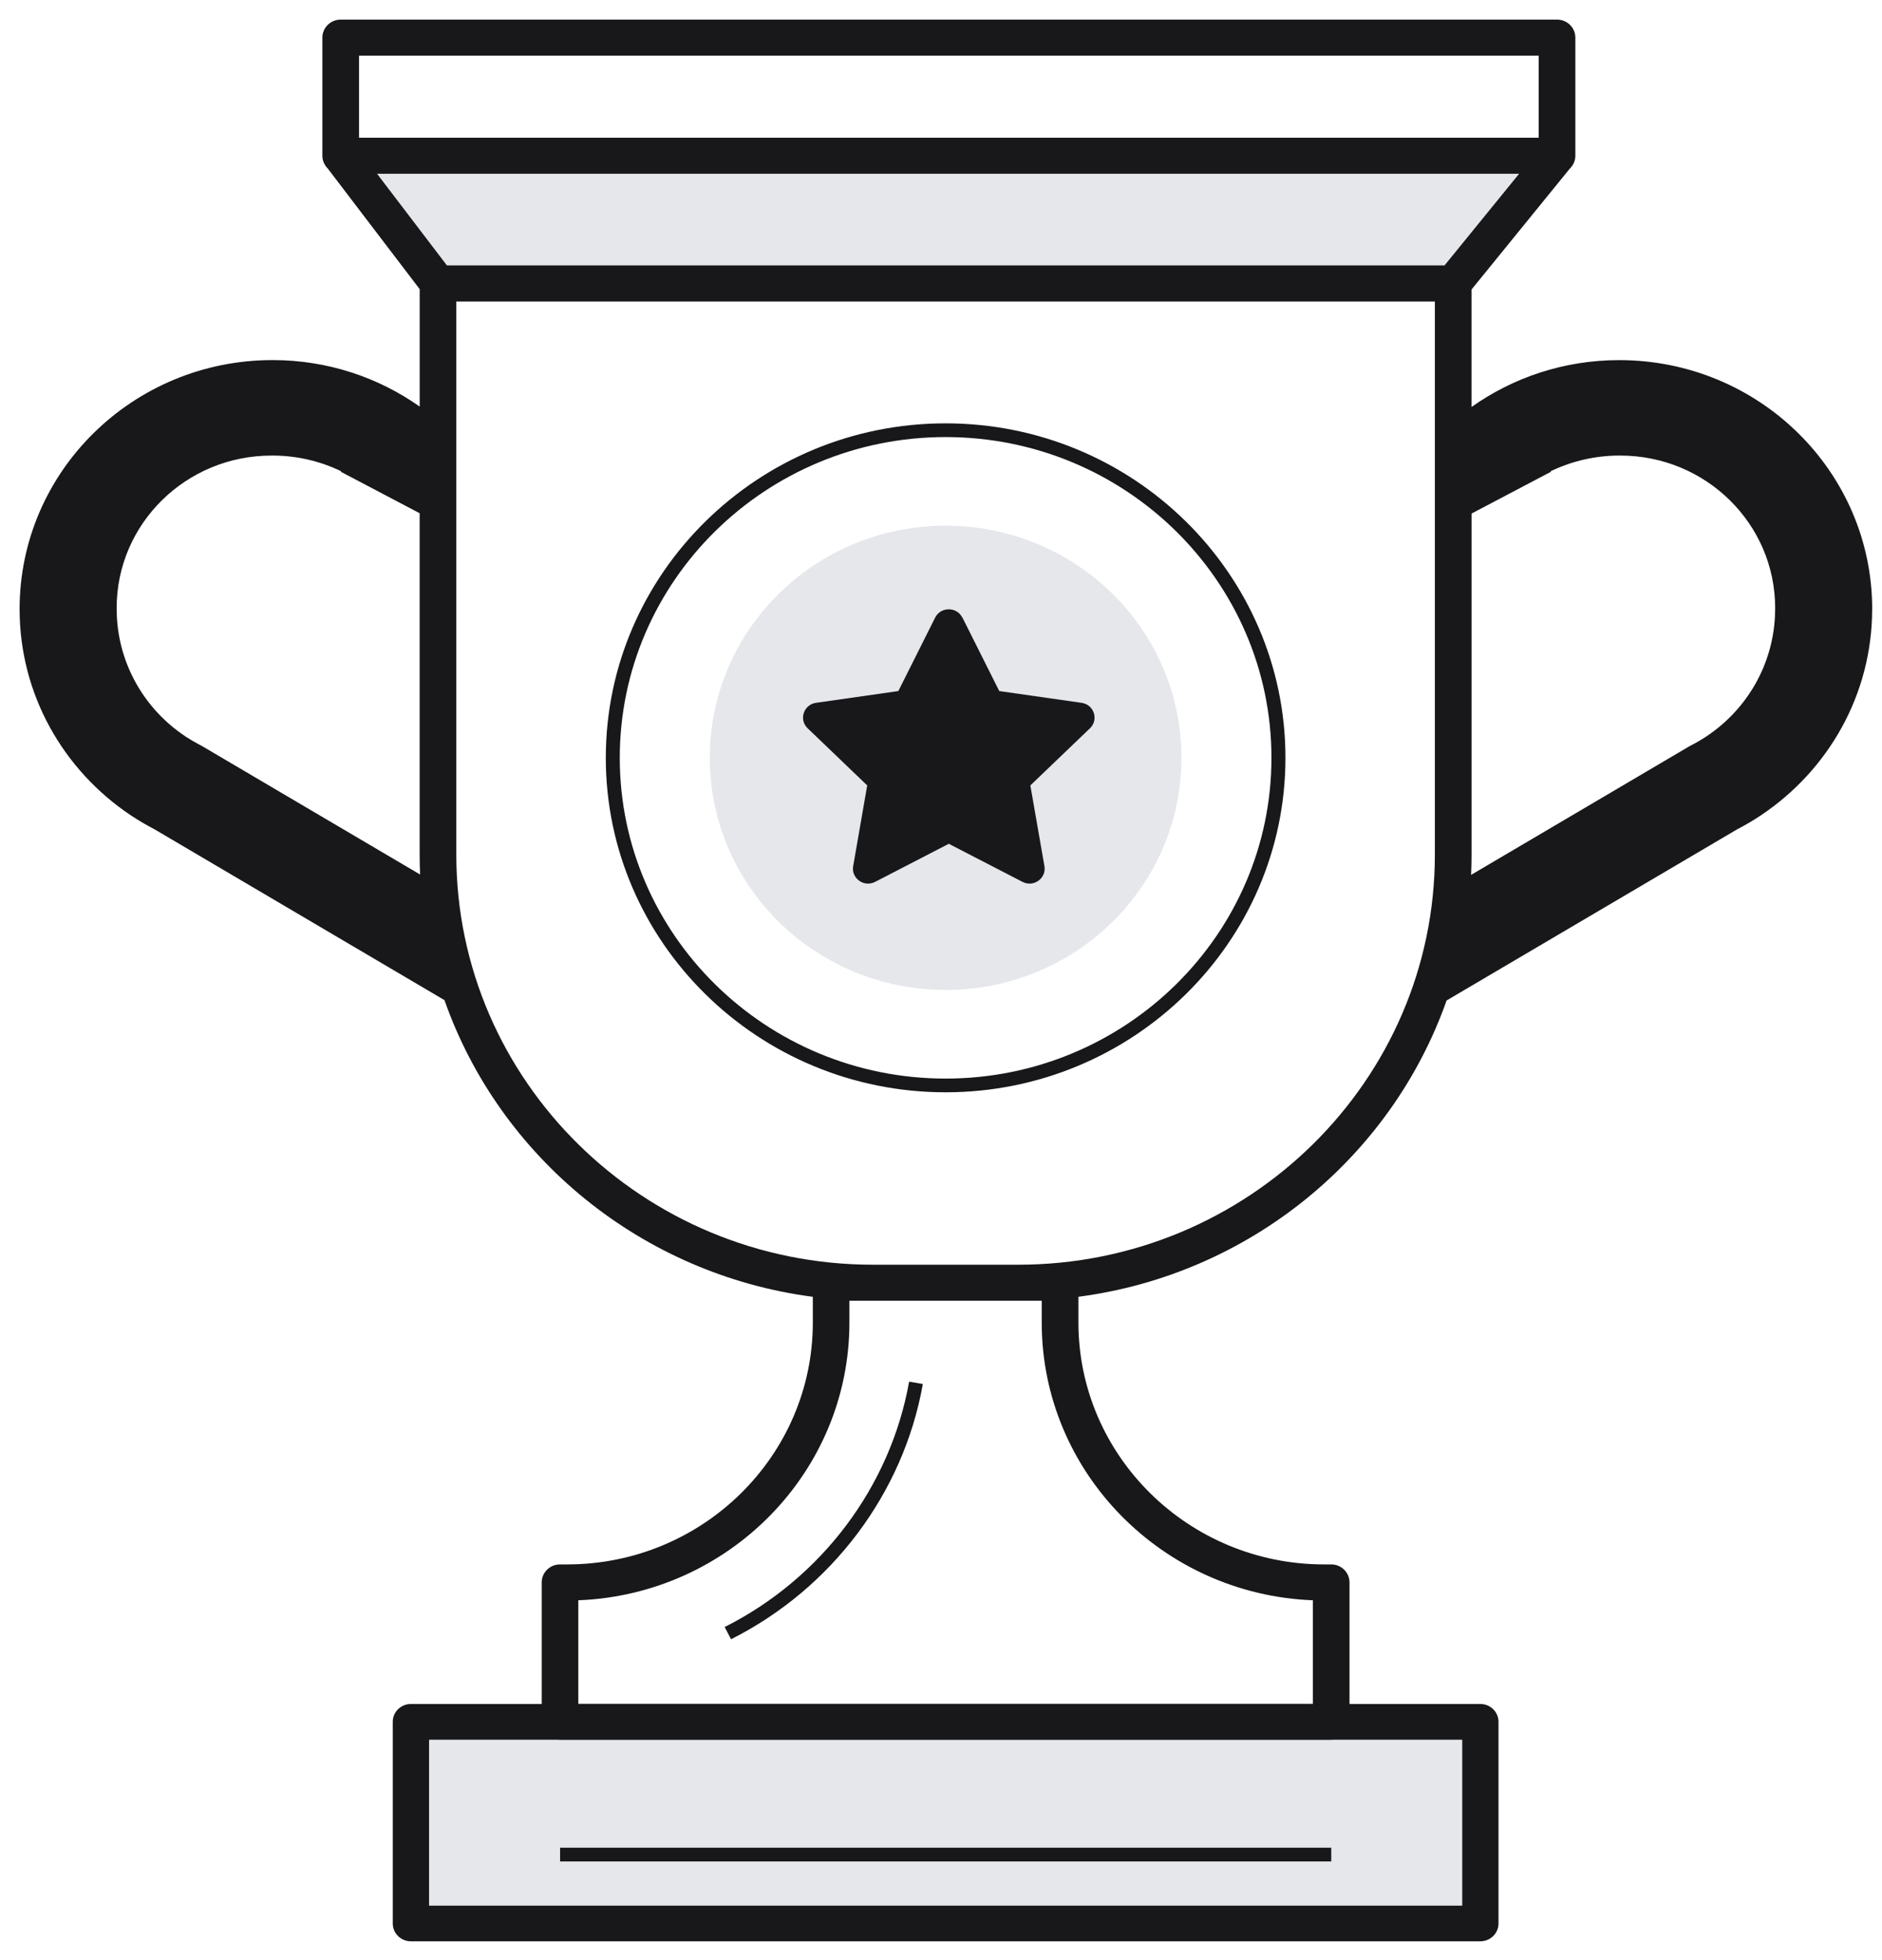
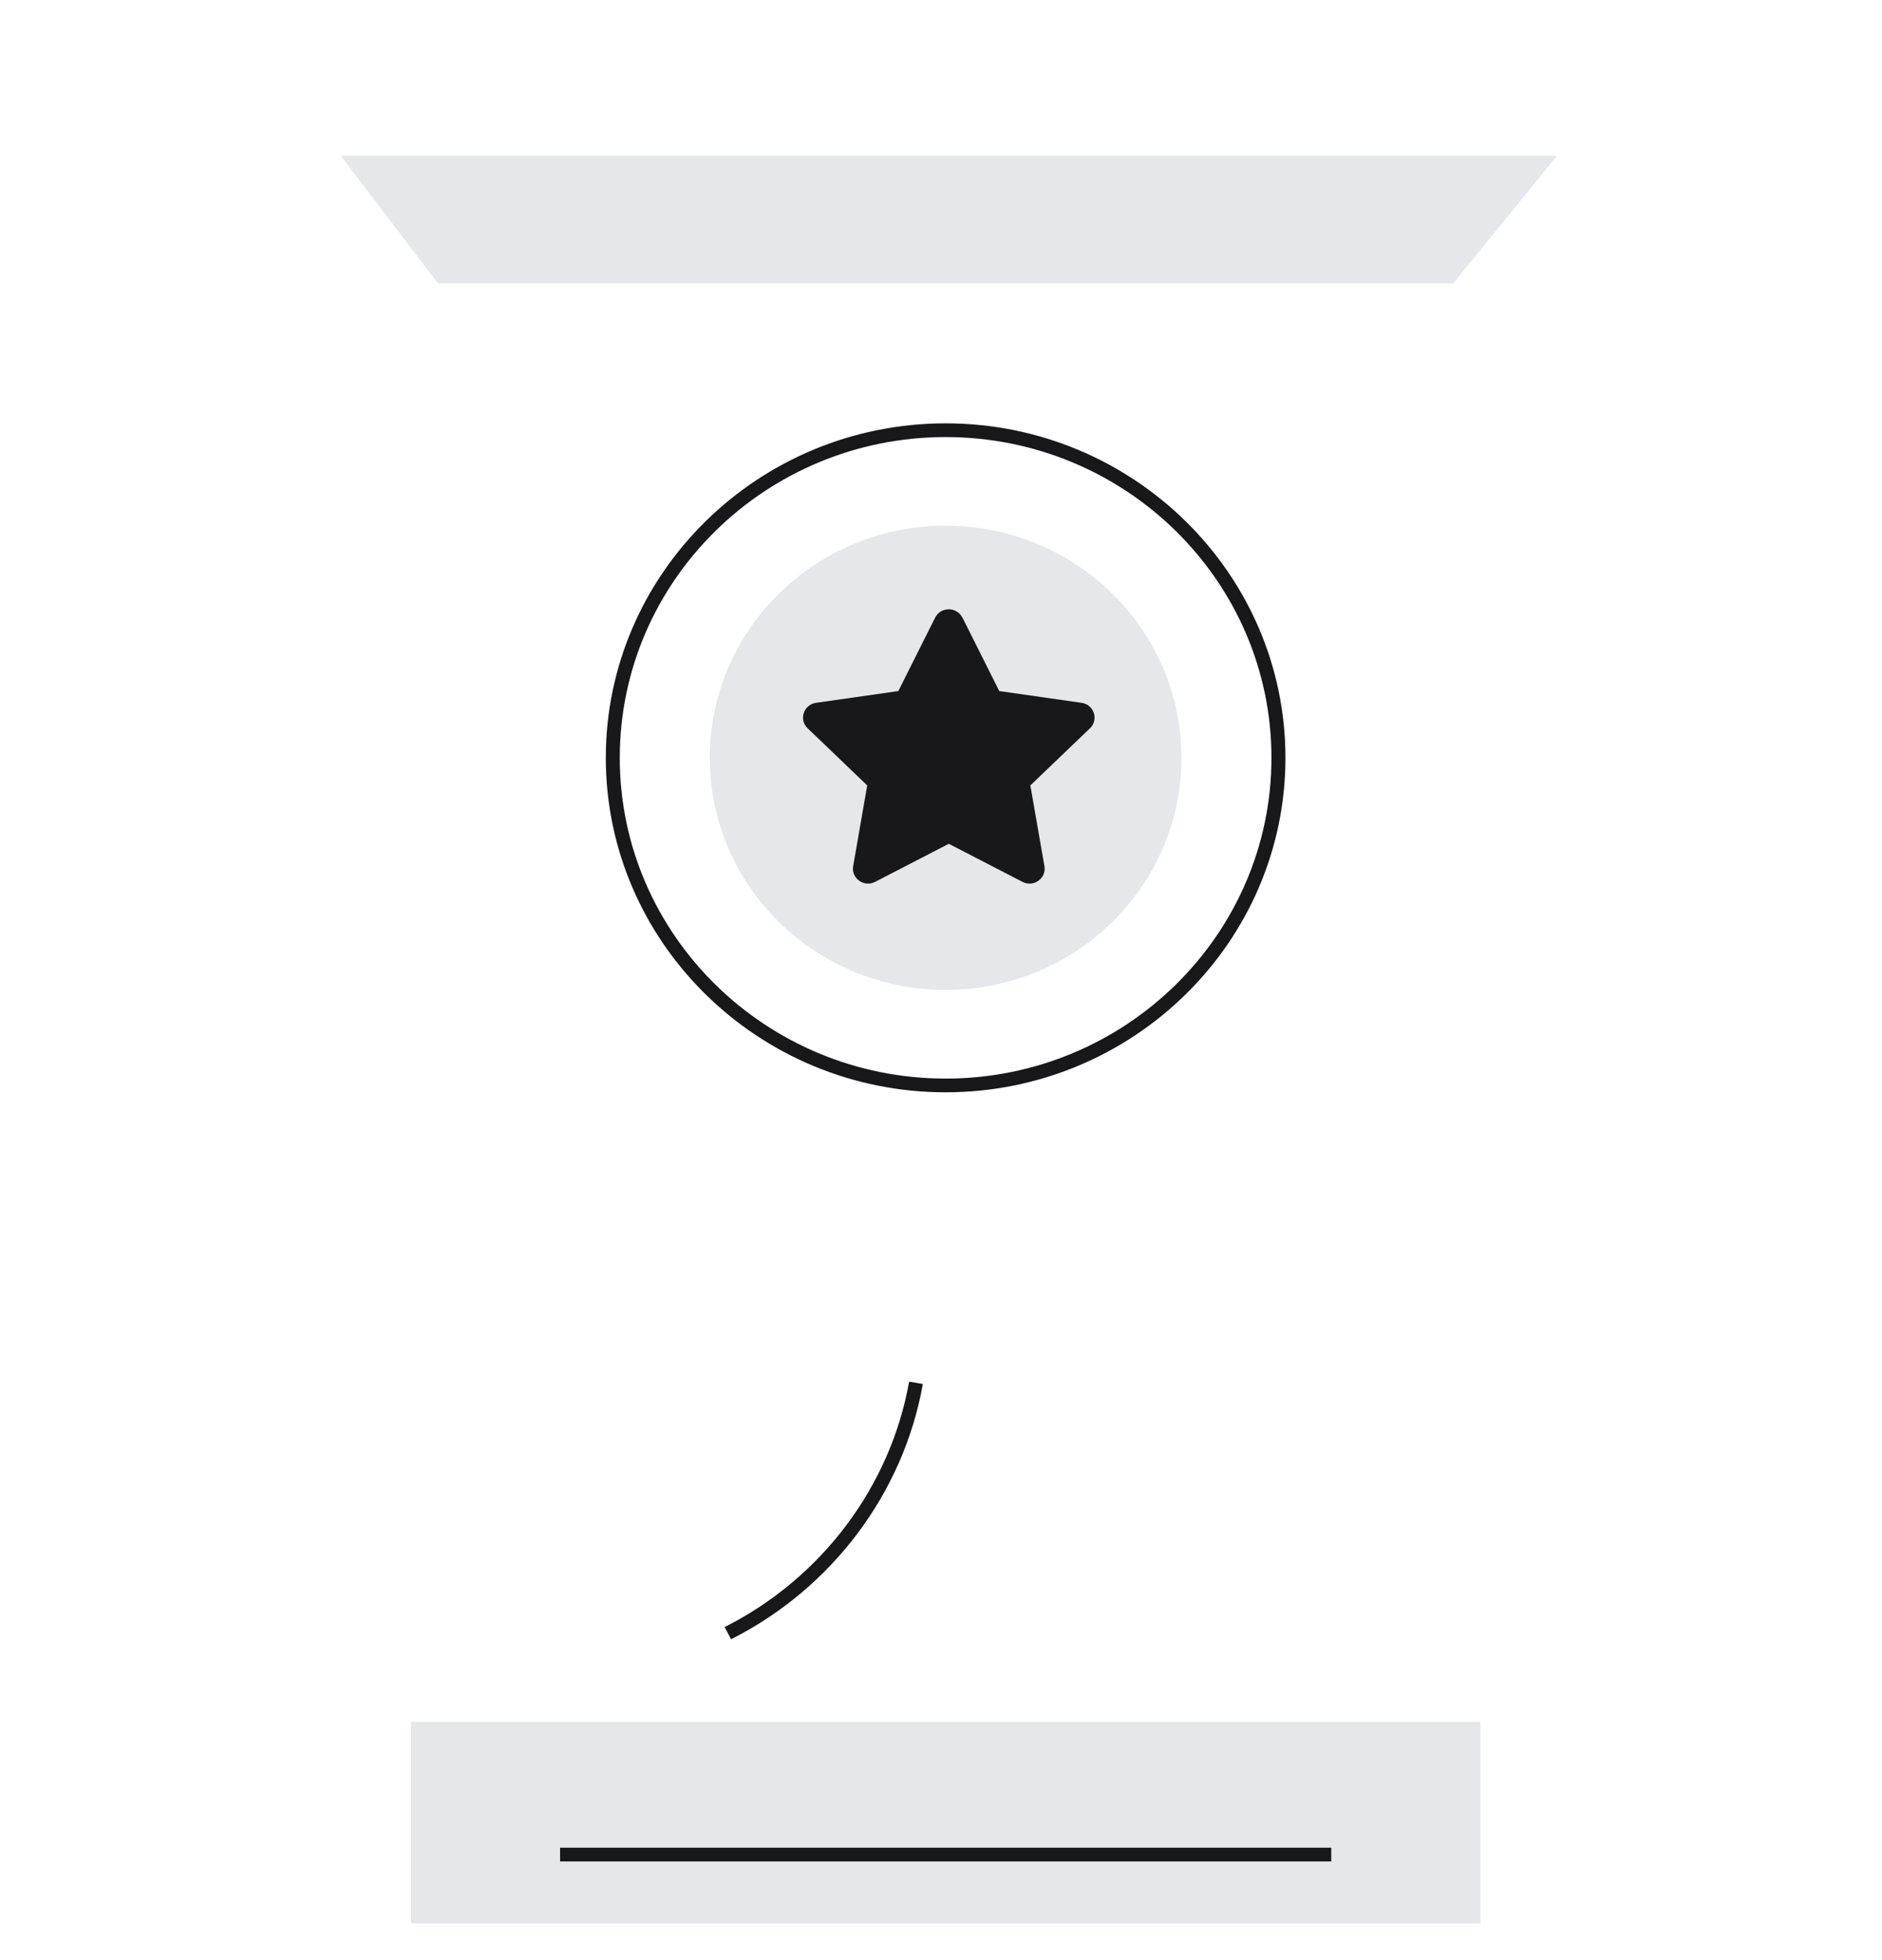
<svg xmlns="http://www.w3.org/2000/svg" width="48" height="50" viewBox="0 0 48 50" fill="none">
  <path d="M37.757 43.921H10.481V49.064H37.757V43.921Z" fill="#E5E7EB" />
  <path d="M18.645 41.815L18.483 41.503C20.953 40.259 22.711 37.919 23.187 35.244L23.537 35.304C23.043 38.088 21.213 40.522 18.645 41.815Z" fill="#18181B" />
  <path d="M37.064 7.231H11.171L8.69 3.973H39.712L37.064 7.231Z" fill="#E5E7EB" />
-   <path d="M47.75 15.538C47.75 12.03 44.861 9.186 41.297 9.186C39.891 9.186 38.591 9.63 37.531 10.382V7.385L40.036 4.303C40.123 4.219 40.179 4.103 40.179 3.973V0.96C40.179 0.706 39.97 0.5 39.712 0.5H8.69C8.431 0.5 8.222 0.706 8.222 0.96V3.973C8.222 4.098 8.273 4.21 8.355 4.293L10.704 7.376V10.371C9.647 9.625 8.352 9.185 6.952 9.185C3.389 9.185 0.5 12.029 0.5 15.537C0.5 17.724 1.623 19.652 3.332 20.795L3.335 20.797C3.53 20.927 3.735 21.047 3.945 21.157L11.336 25.512C12.741 29.511 16.353 32.506 20.731 33.08V33.736C20.731 37.138 17.92 39.906 14.464 39.906H14.284C14.025 39.906 13.816 40.111 13.816 40.366V43.466H10.48C10.225 43.466 10.017 43.669 10.017 43.922V49.065C10.017 49.316 10.224 49.52 10.48 49.52H37.756C38.011 49.52 38.219 49.317 38.219 49.065V43.922C38.219 43.67 38.012 43.466 37.756 43.466H34.419V40.366C34.419 40.112 34.211 39.906 33.952 39.906H33.772C30.316 39.906 27.505 37.138 27.505 33.736V33.079C31.879 32.505 35.486 29.515 36.895 25.521L44.304 21.156C44.515 21.046 44.719 20.927 44.914 20.796L44.917 20.794C46.626 19.65 47.749 17.722 47.749 15.535L47.75 15.538ZM37.294 48.611H10.943V44.378H14.241C14.255 44.379 14.269 44.382 14.285 44.382H33.953C33.968 44.382 33.982 44.379 33.997 44.378H37.294V48.611H37.294ZM9.157 1.42H39.244V3.513H9.157V1.42ZM5.159 19.034L5.1 19.003C4.974 18.937 4.856 18.868 4.747 18.797L4.722 18.78C3.677 18.082 3.037 16.946 2.98 15.714C2.98 15.698 2.98 15.681 2.979 15.665C2.978 15.623 2.975 15.58 2.975 15.537C2.975 15.532 2.975 15.528 2.975 15.523C2.975 15.518 2.975 15.514 2.975 15.509C2.975 13.362 4.743 11.621 6.924 11.621C6.929 11.621 6.933 11.621 6.938 11.621C6.943 11.621 6.947 11.621 6.952 11.621C7.562 11.621 8.157 11.759 8.697 12.019L8.701 12.038L10.703 13.092V21.8C10.703 21.971 10.707 22.139 10.715 22.308L5.158 19.034H5.159ZM33.485 40.821V43.462H14.75V40.821C18.589 40.672 21.664 37.551 21.664 33.736V33.18H26.569V33.736C26.569 37.551 29.645 40.672 33.484 40.821H33.485ZM36.596 21.799C36.596 27.568 31.829 32.261 25.969 32.261H22.264C16.405 32.261 11.638 27.568 11.638 21.799V7.691H36.596V21.8V21.799ZM36.844 6.77H11.398L9.617 4.433H38.744L36.843 6.77H36.844ZM45.275 15.537C45.275 15.58 45.272 15.623 45.271 15.665C45.271 15.681 45.271 15.698 45.27 15.714C45.213 16.946 44.572 18.082 43.528 18.78L43.503 18.797C43.394 18.868 43.276 18.938 43.15 19.003L43.091 19.034L37.52 22.317C37.528 22.145 37.532 21.973 37.532 21.8V13.1L39.549 12.038L39.553 12.019C40.093 11.76 40.69 11.621 41.297 11.621C41.303 11.621 41.307 11.621 41.312 11.621C41.317 11.621 41.321 11.621 41.326 11.621C43.507 11.621 45.275 13.362 45.275 15.509C45.275 15.514 45.275 15.518 45.275 15.523C45.275 15.528 45.275 15.532 45.275 15.537Z" fill="#18181B" />
  <path d="M33.953 47.132H14.285V47.483H33.953V47.132Z" fill="#18181B" />
  <path d="M24.118 27.863C19.339 27.863 15.451 24.035 15.451 19.331C15.451 14.627 19.339 10.799 24.118 10.799C28.897 10.799 32.785 14.626 32.785 19.331C32.785 24.036 28.897 27.863 24.118 27.863ZM24.118 11.149C19.535 11.149 15.807 14.819 15.807 19.331C15.807 23.842 19.535 27.513 24.118 27.513C28.701 27.513 32.428 23.842 32.428 19.331C32.428 14.819 28.7 11.149 24.118 11.149Z" fill="#18181B" />
  <path d="M24.118 25.252C27.44 25.252 30.133 22.601 30.133 19.331C30.133 16.061 27.44 13.41 24.118 13.41C20.796 13.41 18.103 16.061 18.103 19.331C18.103 22.601 20.796 25.252 24.118 25.252Z" fill="#E5E7EB" />
  <path d="M24.547 15.754L25.486 17.628L27.586 17.928C27.902 17.973 28.029 18.356 27.8 18.577L26.279 20.035L26.638 22.094C26.692 22.405 26.362 22.641 26.078 22.495L24.199 21.524L22.32 22.495C22.037 22.642 21.706 22.406 21.76 22.094L22.118 20.035L20.598 18.577C20.369 18.357 20.496 17.974 20.812 17.928L22.912 17.628L23.851 15.754C23.993 15.472 24.402 15.472 24.544 15.754H24.547Z" fill="#18181B" />
</svg>